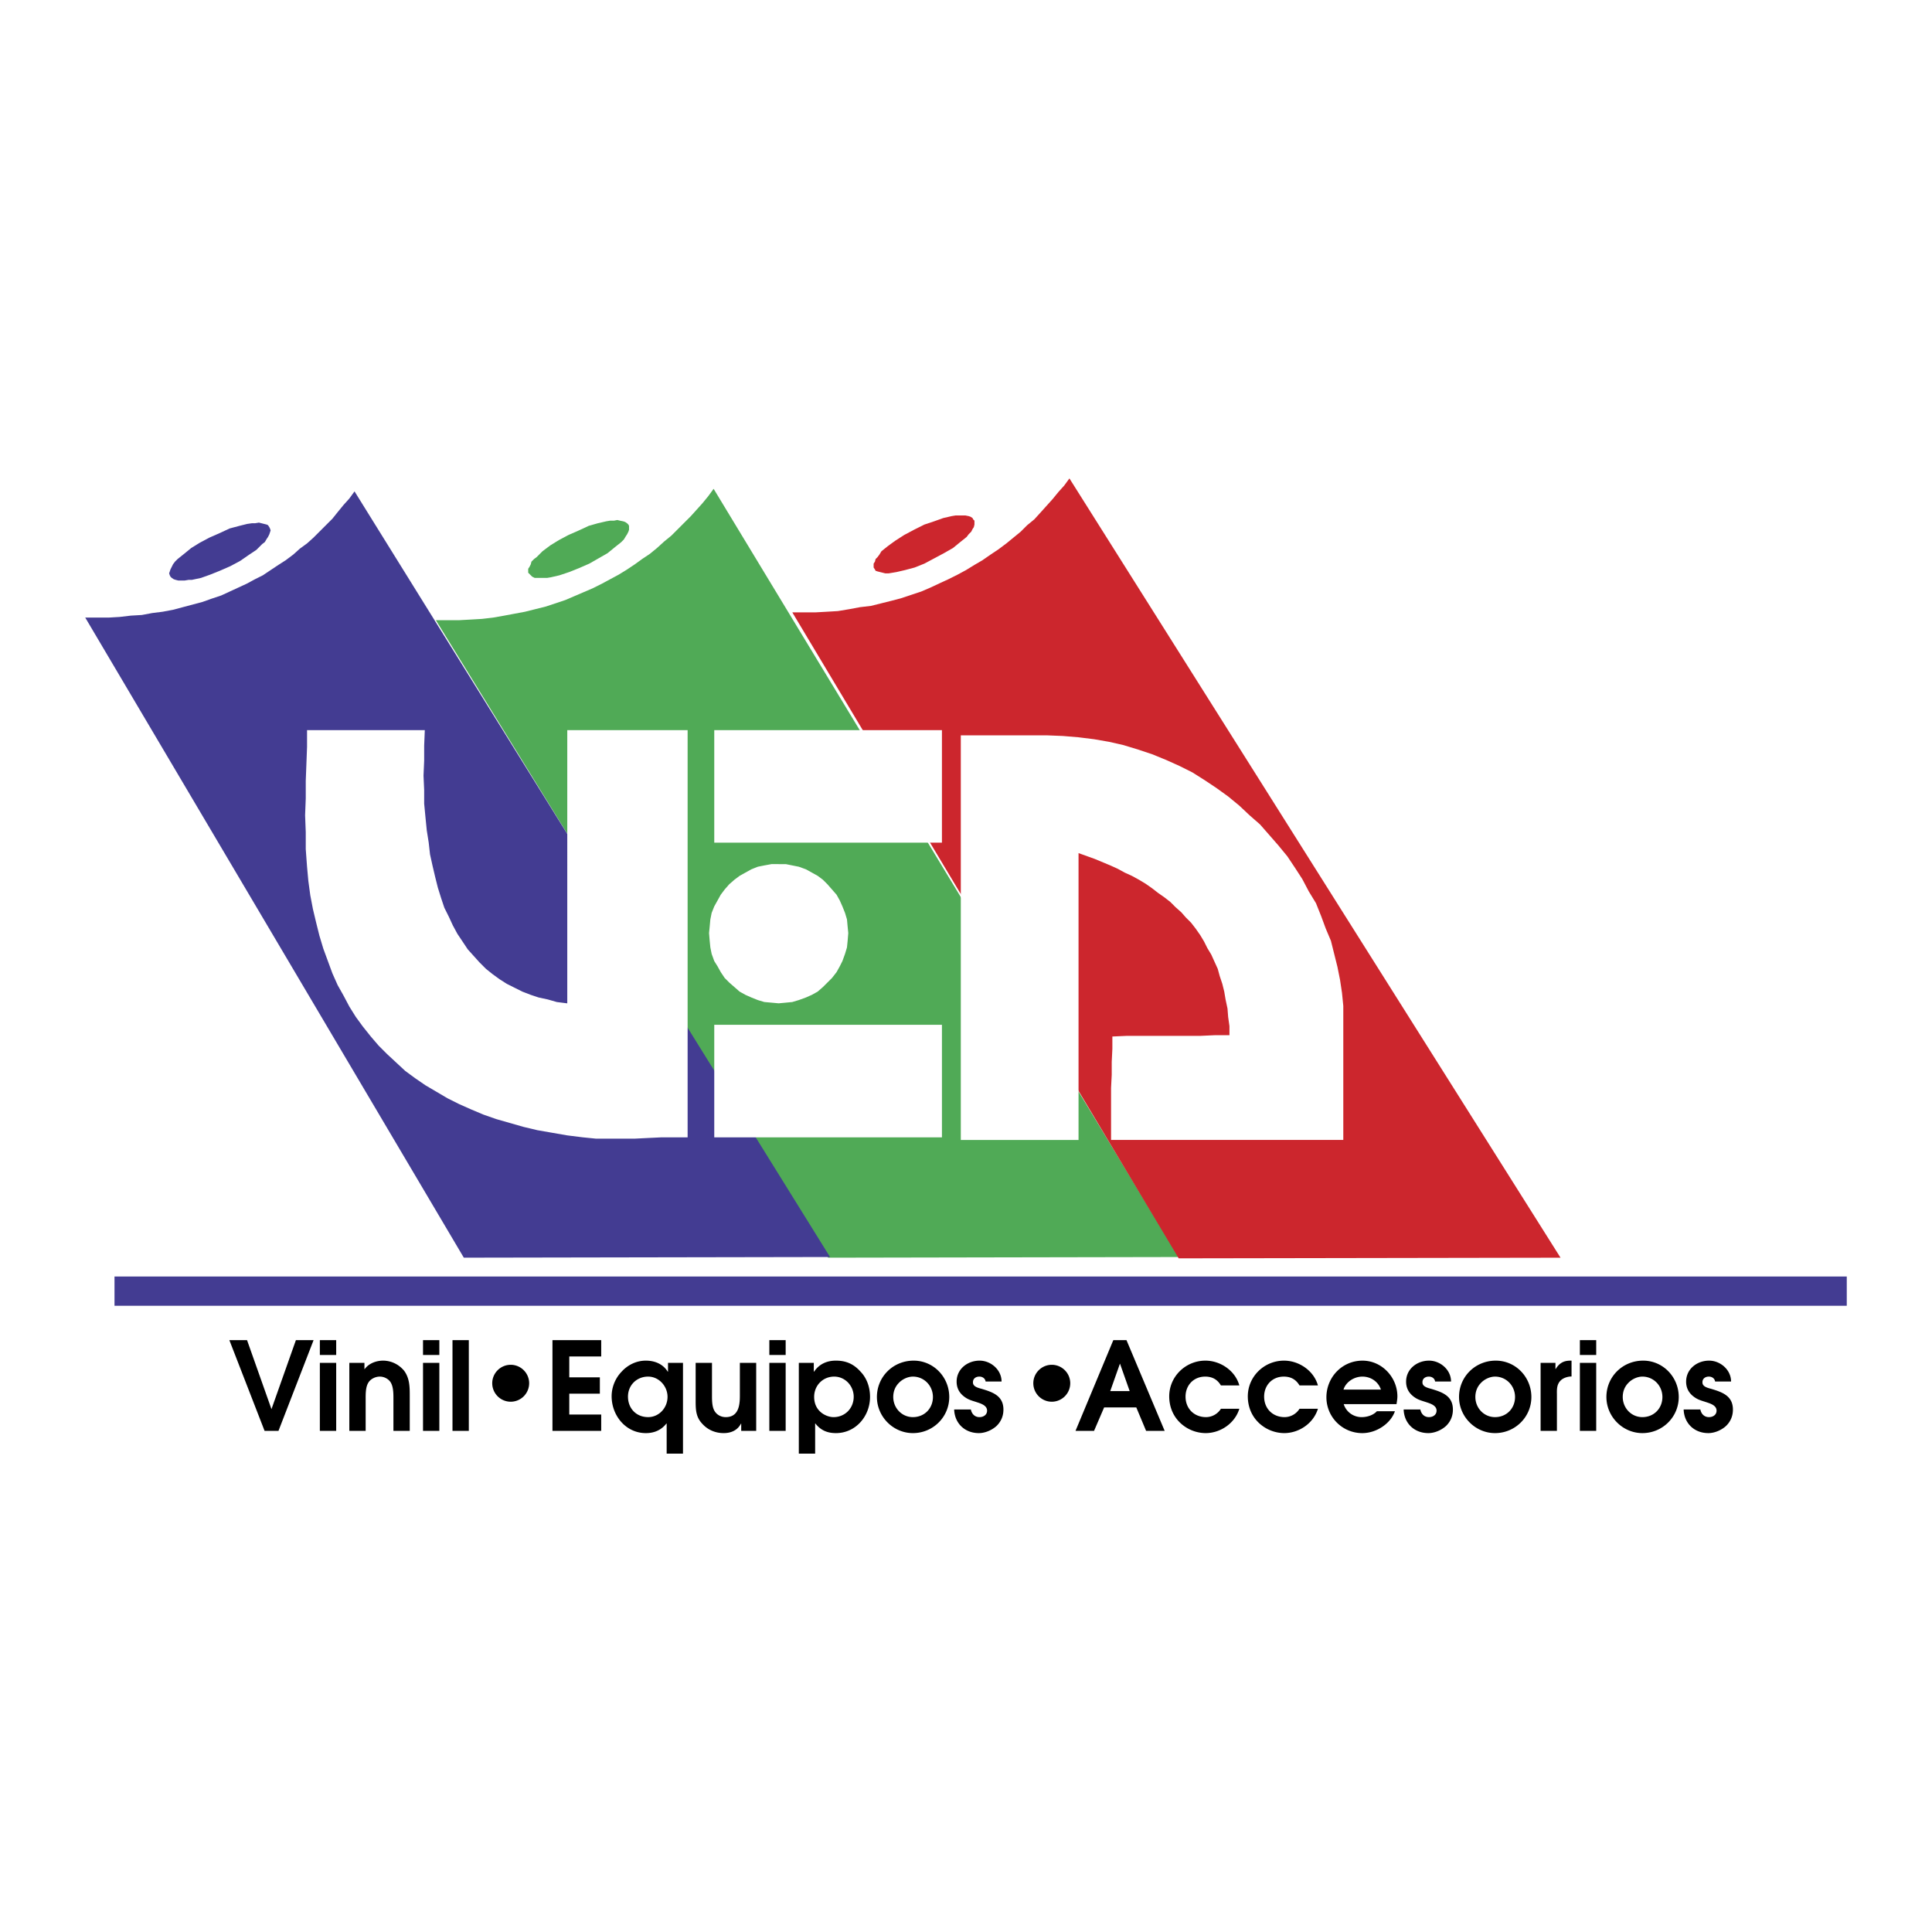
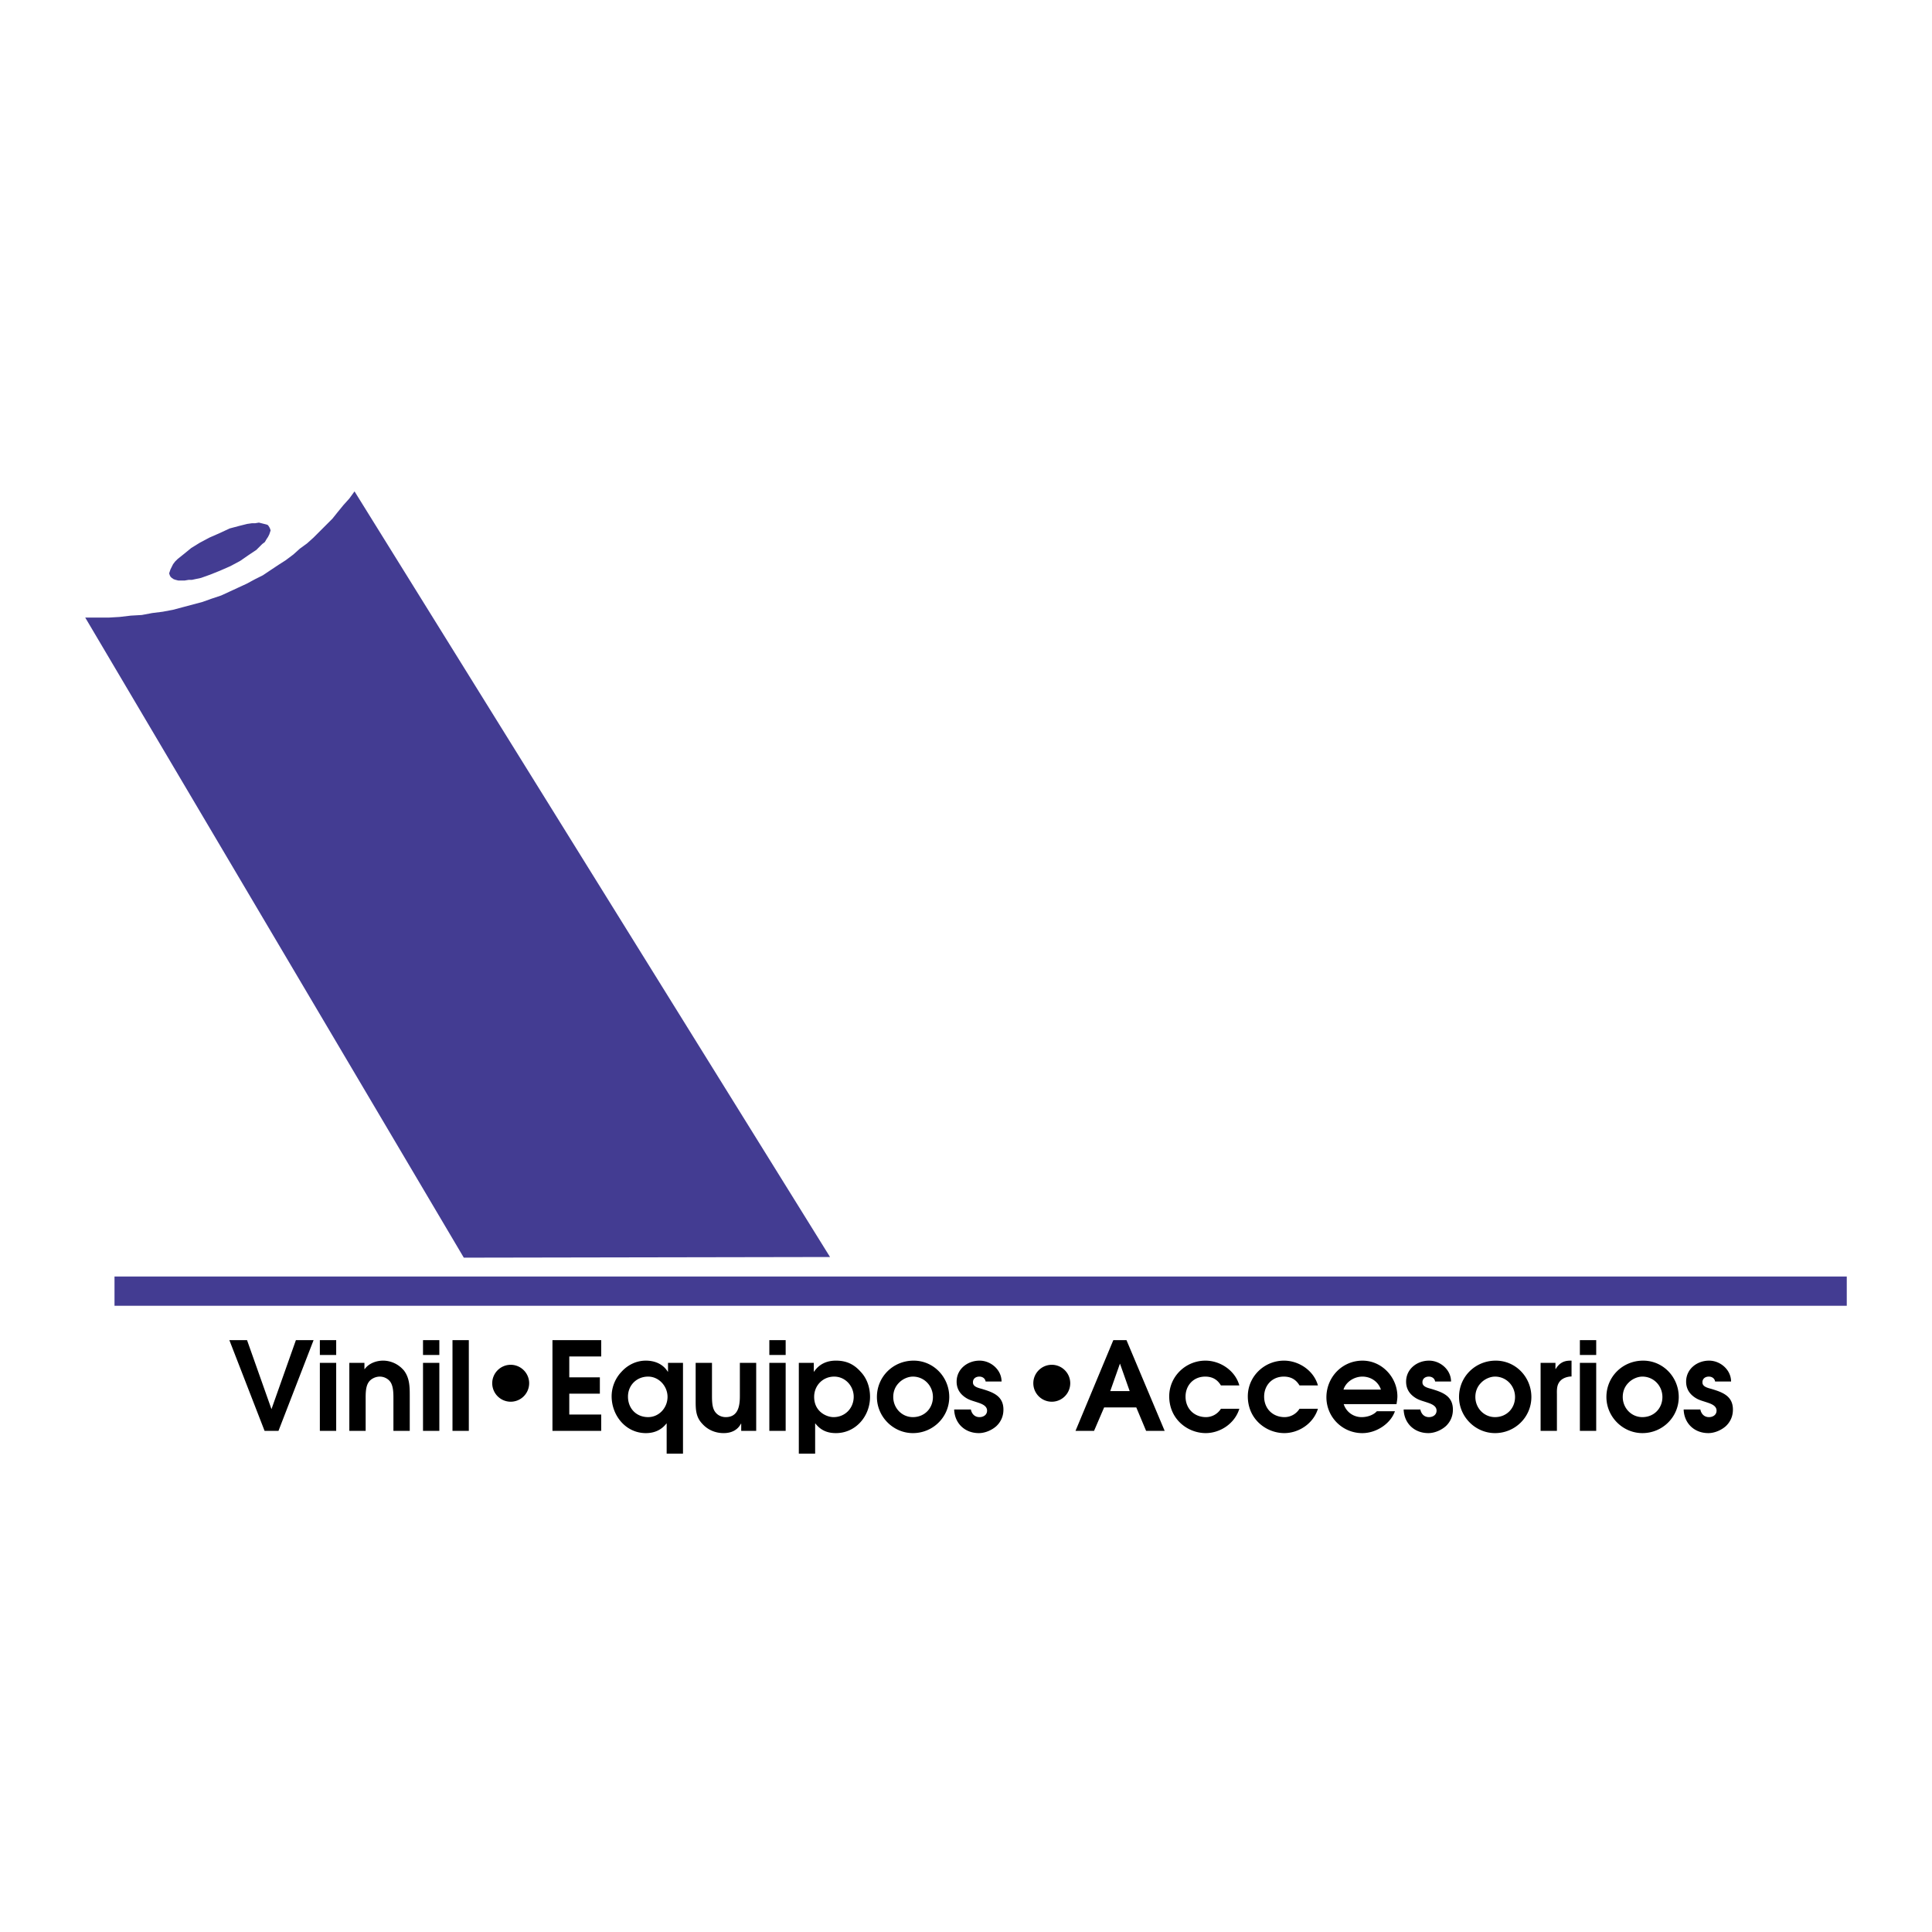
<svg xmlns="http://www.w3.org/2000/svg" width="2500" height="2500" viewBox="0 0 192.756 192.756">
  <g fill-rule="evenodd" clip-rule="evenodd">
    <path fill="#fff" d="M0 0h192.756v192.756H0V0z" />
-     <path d="M43.485 61.876h2.336l1.168-.064 1.103-.065 1.104-.129 1.104-.195 1.038-.194 1.039-.195 1.039-.26 1.038-.259.974-.325.974-.325.908-.389.909-.39.908-.389.909-.454.844-.455.844-.454.843-.519.779-.52.714-.519.779-.519.713-.584.714-.649.714-.584.649-.649.649-.649.649-.649.584-.648.584-.649.584-.714.519-.714 46.403 76.646-34.98.065-39.136-63.603zm19.21-9.54l.065.129v.39l-.065.194-.13.26-.13.195-.194.324-.26.26-.649.519-.714.584-.909.52-.908.52-1.039.454-.973.389-.974.325-.843.195-.39.065h-1.234l-.259-.13-.13-.13-.13-.13-.13-.13v-.39l.13-.194.13-.26.064-.26.26-.259.26-.195.584-.584.779-.584.844-.52.973-.519 1.039-.455.973-.454.909-.259.844-.195.389-.065h.389l.325-.065.259.065.325.065.195.065.194.13.131.13z" fill="#50aa56" />
-     <path d="M97.092 51.817l.129.13v.39l-.064.259-.129.195-.13.259-.26.26-.194.26-.649.519-.713.584-.909.519-.974.52-.974.52-.973.389-.974.26-.844.195-.389.065-.39.065h-.324l-.26-.065-.26-.065-.259-.065-.195-.065-.065-.129-.13-.195v-.392l.13-.195.065-.259.195-.195.194-.26.195-.324.649-.519.714-.52.909-.584.974-.519 1.038-.519.974-.325.909-.325.844-.195.389-.064h.974l.324.064.195.065.195.129.063.132zM79.05 61.098h2.271l1.168-.065 1.104-.065 1.168-.195 1.038-.195 1.104-.13 1.038-.259 1.039-.259.973-.26.974-.325.974-.324.909-.39.973-.455.844-.389.909-.454.844-.455.843-.519.777-.453.844-.584.779-.519.779-.584.713-.584.715-.584.648-.649.713-.584.65-.714.584-.649.584-.649.584-.713.584-.649.52-.713 48.998 77.75-38.096.064L79.05 61.098z" fill="#cc262d" />
    <path d="M11.424 127.36h172.828v2.92H11.424v-2.92zm15.447-74.764l.064.13.065.194-.065.195-.064.194-.13.26-.13.194-.194.325-.26.195-.584.584-.779.519-.844.584-.973.519-1.039.455-.973.39-.909.325-.909.194h-.325l-.389.065h-.649l-.26-.065-.195-.065-.194-.129-.13-.13-.065-.13-.065-.195.065-.195.065-.194.13-.26.129-.26.195-.26.26-.259.649-.519.714-.584.844-.52.974-.519 1.038-.455.974-.454.974-.26.779-.194.454-.065h.325l.389-.065.26.065.26.065.259.065.13.064.129.196zM8.504 61.617h2.336l1.103-.065 1.104-.13 1.103-.064 1.039-.195 1.039-.13 1.038-.195.974-.26.974-.259.974-.259.909-.325.973-.325.844-.389.844-.39.844-.389.844-.455.779-.389.775-.519.779-.519.713-.455.779-.584.649-.584.713-.519.649-.584.649-.649.649-.649.584-.584.52-.649.584-.714.584-.649.52-.714 47.441 76.387-36.538.065L8.504 61.617z" fill="#433c92" />
-     <path d="M30.634 72.844H42.383l-.064 1.558v1.493l-.065 1.493.065 1.428v1.363l.13 1.363.129 1.298.195 1.233.13 1.168.259 1.168.26 1.104.26 1.038.324 1.039.325.973.454.909.389.844.455.844.52.778.519.779.584.648.584.649.649.648.649.52.714.52.713.454.779.39.779.389.844.325.778.259.909.195.909.26 1.038.13V72.846h12.007v40.627h-2.596l-1.363.064-1.298.065H59.45l-1.298-.13-1.558-.194-1.492-.26-1.493-.26-1.363-.324-1.363-.39-1.363-.39-1.298-.454-1.233-.52-1.168-.519-1.168-.584-1.103-.649-1.103-.649-1.039-.714-.973-.714-.909-.844-.909-.844-.843-.844-.779-.908-.779-.974-.713-.974-.649-1.038-.584-1.104-.584-1.038-.52-1.168-.454-1.233-.454-1.233-.39-1.298-.324-1.298-.325-1.363-.26-1.363-.195-1.428-.13-1.428-.129-1.753V83.03l-.065-1.687.065-1.687v-1.753l.065-1.687.064-1.688v-1.684zm40.628 29.4h22.715v11.228H71.262v-11.228zm0-29.4h22.715v11.228H71.262V72.844zm24.597.52h8.567l1.623.065 1.557.13 1.557.194 1.494.26 1.428.324 1.492.455 1.363.454 1.428.584 1.297.583 1.299.649 1.232.779 1.168.779 1.17.843 1.104.909 1.037.974 1.039.909.908 1.038.908 1.039.908 1.103.779 1.168.715 1.104.648 1.233.713 1.168.52 1.298.455 1.233.52 1.233.324 1.298.324 1.298.26 1.298.195 1.298.129 1.298v13.369h-23.17v-5.192l.066-1.298v-1.298l.064-1.298v-1.233l1.428-.064h7.334l1.428-.065h1.492v-.908l-.129-.909-.066-.844-.193-.908-.131-.779-.193-.778-.26-.778-.195-.715-.324-.713-.324-.714-.391-.648-.324-.649-.389-.648-.455-.649-.453-.584-.52-.52-.455-.519-.584-.519-.52-.52-.584-.454-.648-.454-.584-.454-.648-.454-.65-.39-.713-.39-.715-.325-.713-.389-.715-.324-1.557-.649-1.623-.584v28.62H95.859v-40.37zm-18.172 12.85h.714l.649.13.649.13.714.259.584.324.584.325.52.39.454.454.454.519.455.52.325.584.259.584.26.649.195.649.065.713.065.649-.065.779-.065.649-.195.649-.26.714-.259.519-.325.585-.455.584-.454.454-.455.453-.52.454-.584.325-.584.259-.714.26-.649.195-.649.064-.714.065-.714-.065-.714-.064-.649-.195-.649-.26-.584-.259-.584-.325-.52-.454-.519-.454-.453-.454-.39-.584-.324-.585-.325-.519-.259-.714-.13-.649-.065-.649-.064-.779.064-.649.065-.713.13-.649.259-.649.325-.584.324-.584.39-.52.454-.519.519-.454.52-.39.584-.325.584-.324.649-.259.649-.13.714-.13h.714v.001z" fill="#fff" />
    <path d="M26.398 142.76h1.385l3.504-9.056h-1.764l-2.438 6.887-2.438-6.887h-1.764l3.515 9.056zm5.514 0h1.63v-6.788h-1.63v6.788zm0-7.572h1.63v-1.483h-1.63v1.483zm2.941 7.572h1.629v-3.075c0-.54-.024-1.275.27-1.74.221-.368.699-.601 1.14-.601.417 0 .846.208 1.078.563.282.453.282 1.127.282 1.654v3.198h1.629v-3.517c0-.87-.012-1.716-.539-2.451-.049-.073-.111-.135-.171-.196a2.716 2.716 0 0 0-1.936-.845c-.711 0-1.446.281-1.85.845h-.025v-.624h-1.507v6.789zm7.351 0h1.629v-6.788h-1.629v6.788zm0-7.572h1.629v-1.483h-1.629v1.483zm2.941 7.572h1.629v-9.056h-1.629v9.056zm9.974 0h4.864v-1.63h-3.186v-2.083h3.051v-1.63h-3.051v-2.083h3.186v-1.63h-4.864v9.056zm11.529-6.788v.882h-.025c-.478-.771-1.299-1.103-2.193-1.103-.943 0-1.801.429-2.414 1.103a3.562 3.562 0 0 0-.993 2.45c0 1.924 1.409 3.679 3.419 3.679.833 0 1.544-.309 2.046-.958h.025v3.004h1.629v-9.057h-1.494zm-1.984 1.372c1.078 0 1.936.956 1.936 2.021 0 1.078-.833 2.021-1.936 2.021-1.189 0-2.01-.87-2.01-2.046 0-1.139.869-1.996 2.01-1.996zm9.152-1.372v3.332c0 .969-.171 2.083-1.409 2.083-.502 0-.943-.257-1.164-.698-.196-.392-.208-.968-.208-1.385v-3.332h-1.629v3.835c0 .87.037 1.58.649 2.23.563.637 1.335.945 2.144.945.748 0 1.385-.284 1.728-.945h.024v.723h1.495v-6.788h-1.63zm2.941 6.788h1.629v-6.788h-1.629v6.788zm0-7.572h1.629v-1.483h-1.629v1.483zm2.941 9.84h1.629v-3.004h.025c.527.674 1.188.958 2.046.958 1.984 0 3.406-1.693 3.406-3.617 0-.956-.319-1.862-.944-2.512-.698-.784-1.47-1.103-2.462-1.103-.919 0-1.679.355-2.181 1.103h-.025v-.882h-1.494v9.057zm3.528-7.684c1.103 0 1.948.931 1.948 2.01 0 1.139-.858 2.033-2.01 2.033-.453 0-.955-.208-1.299-.515-.441-.392-.637-.918-.637-1.507.001-1.127.859-2.021 1.998-2.021zm7.928-1.593c-2.034 0-3.664 1.593-3.664 3.627 0 1.972 1.629 3.604 3.59 3.604 1.998 0 3.627-1.596 3.627-3.604 0-1.974-1.556-3.627-3.553-3.627zm-.074 1.593c1.127 0 1.998.919 1.998 2.034 0 1.139-.846 2.009-1.998 2.009-1.115 0-1.96-.918-1.96-2.009 0-.539.184-1.029.563-1.409.343-.367.895-.625 1.397-.625zm8.846.49c0-1.164-1.064-2.083-2.191-2.083-1.202 0-2.292.833-2.292 2.095 0 .576.221 1.054.662 1.422.416.343.723.429 1.226.588.428.146 1.15.318 1.15.883 0 .428-.367.648-.76.648-.477 0-.771-.33-.857-.76h-1.667c.049 1.397 1.079 2.355 2.463 2.355.625 0 1.311-.297 1.764-.713.453-.441.688-.992.688-1.63 0-1.36-1.029-1.728-2.121-2.059-.33-.098-.932-.208-.918-.661-.014-.368.281-.576.637-.576.307 0 .576.172.625.49h1.591v.001zm7.377 4.926h1.85l1.006-2.341h3.209l.98 2.341h1.852l-3.811-9.056h-1.312l-3.774 9.056zm3.467-3.971l.969-2.744.969 2.744h-1.938zm11.041 1.765a1.766 1.766 0 0 1-1.482.833c-1.189 0-2.047-.845-2.047-2.046 0-1.127.797-1.997 1.961-1.997.697 0 1.213.281 1.568.882h1.838c-.404-1.47-1.887-2.475-3.383-2.475-1.973 0-3.613 1.58-3.613 3.565 0 1.005.367 1.948 1.102 2.646a3.726 3.726 0 0 0 2.525 1.02c1.494 0 2.928-.982 3.369-2.429h-1.838v.001zm7.841 0a1.766 1.766 0 0 1-1.482.833c-1.189 0-2.047-.845-2.047-2.046 0-1.127.797-1.997 1.961-1.997.697 0 1.213.281 1.568.882h1.838c-.404-1.47-1.887-2.475-3.383-2.475-1.973 0-3.613 1.58-3.613 3.565 0 1.005.367 1.948 1.102 2.646a3.726 3.726 0 0 0 2.525 1.02c1.494 0 2.928-.982 3.369-2.429h-1.838v.001zm9.68-.466c.037-.257.086-.515.086-.771 0-1.899-1.545-3.565-3.48-3.565-2.033 0-3.602 1.653-3.602 3.663a3.573 3.573 0 0 0 3.578 3.568c1.434 0 2.842-.971 3.258-2.184h-1.801c-.318.355-.906.588-1.52.588-.82 0-1.543-.515-1.789-1.299h5.27zm-5.293-1.445c.244-.784 1.078-1.299 1.887-1.299.832 0 1.58.49 1.85 1.299h-3.737zm10.732-.809c0-1.164-1.066-2.083-2.193-2.083-1.199 0-2.291.833-2.291 2.095 0 .576.221 1.054.662 1.422.416.343.723.429 1.225.588.43.146 1.152.318 1.152.883 0 .428-.367.648-.76.648-.479 0-.771-.33-.857-.76h-1.666c.049 1.397 1.078 2.355 2.463 2.355.625 0 1.311-.297 1.764-.713.453-.441.686-.992.686-1.63 0-1.36-1.027-1.728-2.119-2.059-.33-.098-.932-.208-.918-.661-.014-.368.281-.576.637-.576.307 0 .576.172.625.49h1.59v.001zm4.461-2.083c-2.035 0-3.664 1.593-3.664 3.627 0 1.972 1.629 3.604 3.59 3.604 1.998 0 3.627-1.596 3.627-3.604 0-1.974-1.556-3.627-3.553-3.627zm-.074 1.593c1.127 0 1.998.919 1.998 2.034 0 1.139-.846 2.009-1.998 2.009-1.115 0-1.961-.918-1.961-2.009 0-.539.186-1.029.564-1.409.344-.367.895-.625 1.397-.625zm4.547 5.416h1.629v-3.664c-.012-.563 0-1.065.465-1.445.27-.209.662-.319.994-.319v-1.58h-.123c-.674 0-1.104.257-1.459.833h-.023v-.612h-1.482v6.787h-.001zm3.92 0h1.629v-6.788h-1.629v6.788zm0-7.572h1.629v-1.483h-1.629v1.483zm6.311.563c-2.033 0-3.664 1.593-3.664 3.627 0 1.972 1.631 3.604 3.59 3.604 1.998 0 3.627-1.596 3.627-3.604-.001-1.974-1.555-3.627-3.553-3.627zm-.075 1.593c1.129 0 1.998.919 1.998 2.034 0 1.139-.846 2.009-1.998 2.009-1.115 0-1.959-.918-1.959-2.009 0-.539.184-1.029.562-1.409.345-.367.895-.625 1.397-.625zm8.848.49c0-1.164-1.066-2.083-2.193-2.083-1.201 0-2.291.833-2.291 2.095 0 .576.221 1.054.662 1.422.416.343.723.429 1.225.588.428.146 1.15.318 1.15.883 0 .428-.367.648-.758.648-.479 0-.773-.33-.859-.76h-1.666c.049 1.397 1.078 2.355 2.463 2.355.625 0 1.311-.297 1.764-.713.455-.441.688-.992.688-1.63 0-1.36-1.029-1.728-2.119-2.059-.332-.098-.932-.208-.92-.661-.012-.368.281-.576.637-.576.307 0 .576.172.625.49h1.592v.001zM50.952 136.166c1.014 0 1.842.827 1.842 1.842a1.846 1.846 0 0 1-1.842 1.842 1.846 1.846 0 0 1-1.842-1.842c0-1.015.828-1.842 1.842-1.842zM104.936 136.166c1.016 0 1.842.827 1.842 1.842a1.845 1.845 0 0 1-1.842 1.842 1.846 1.846 0 0 1-1.842-1.842c0-1.015.828-1.842 1.842-1.842z" />
  </g>
</svg>